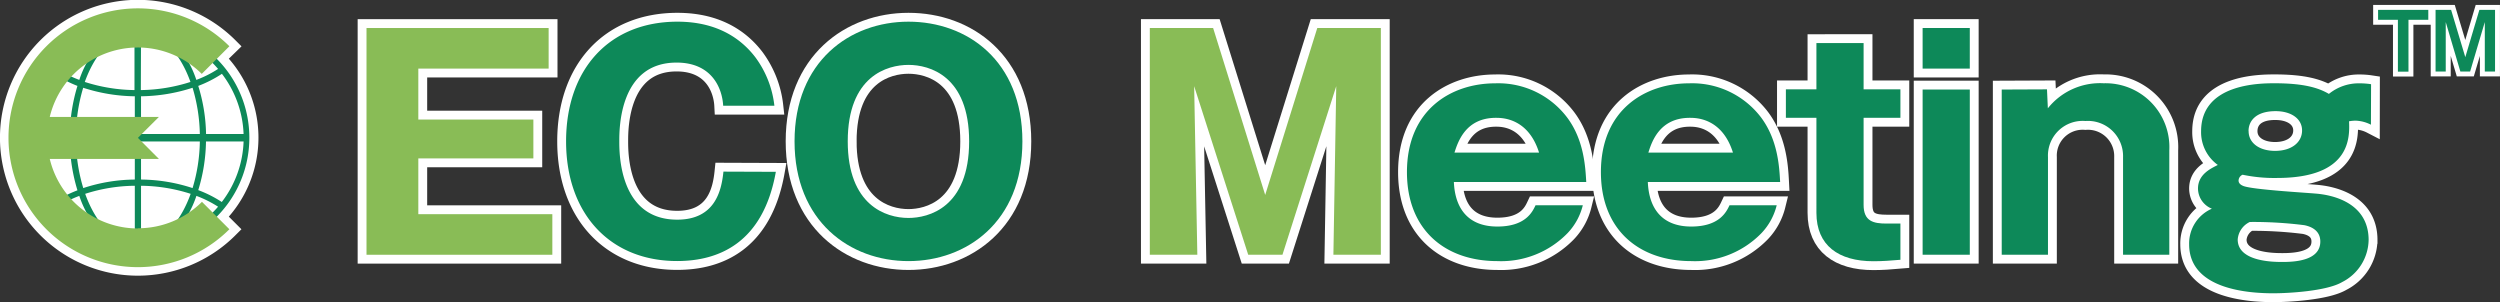
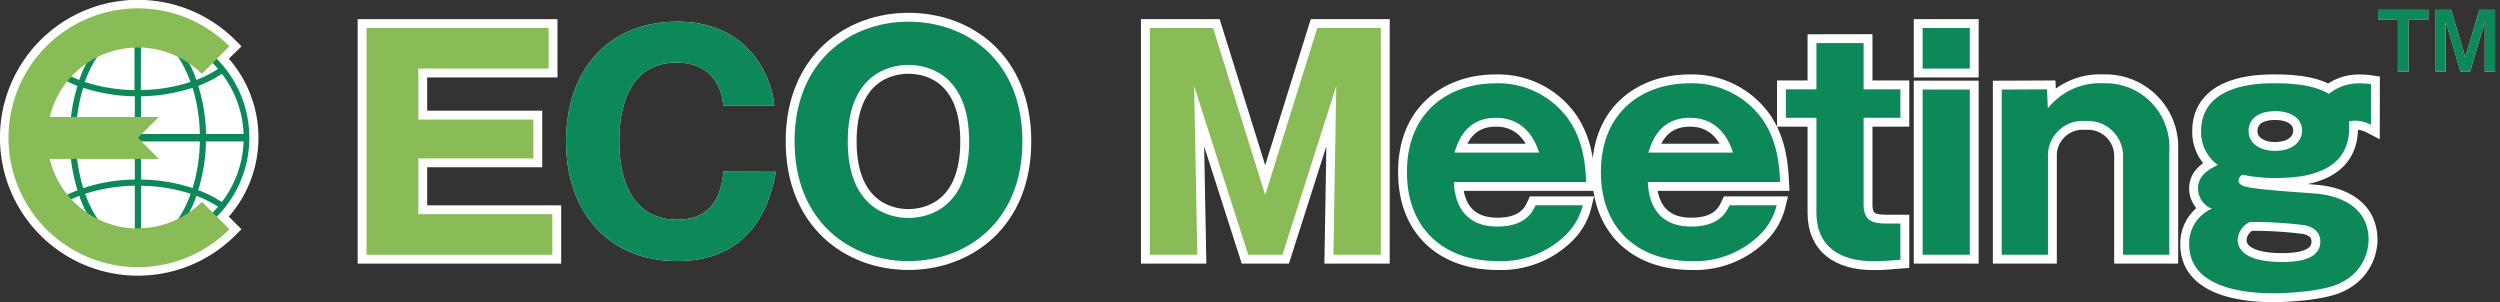
<svg xmlns="http://www.w3.org/2000/svg" viewBox="0 0 378.3 45.72">
  <rect x="0" y="0" width="378.3" height="45.72" fill="#333333" stroke="none" />
  <defs>
    <style>.cls-1{fill:#fff;}.cls-2,.cls-3,.cls-6{fill:none;stroke:#fff;}.cls-2{stroke-width:2.68px;}.cls-3{stroke-width:1.49px;}.cls-4{fill:#89bc56;}.cls-5{fill:#0d8959;}.cls-6{stroke-miterlimit:2;stroke-width:2.58px;}</style>
  </defs>
  <g id="Layer_2" data-name="Layer 2">
    <g id="header">
      <polygon class="cls-1" points="83.58 32.41 83.58 38.55 55.46 38.55 55.46 4.24 83.02 4.24 83.02 10.38 63.3 10.38 63.3 18.09 80.71 18.09 80.71 23.97 63.3 23.97 63.3 32.41 83.58 32.41" />
      <polygon class="cls-2" points="83.58 32.41 83.58 38.55 55.46 38.55 55.46 4.24 83.02 4.24 83.02 10.38 63.3 10.38 63.3 18.09 80.71 18.09 80.71 23.97 63.3 23.97 63.3 32.41 83.58 32.41" />
      <path class="cls-1" d="M117.4,26c-1.92,10.76-8.62,13.5-14.93,13.5-10.19,0-16.81-7.19-16.81-18.11S92.19,3.28,102.51,3.28c6.32,0,9.84,2.83,11.8,5.4A15.11,15.11,0,0,1,117.18,16h-7.75c-.13-2.52-1.61-6.53-7.05-6.53-8.67,0-8.67,10-8.67,11.89s0,11.88,8.76,11.88c5.7,0,6.7-4.31,7-7.27Z" />
-       <path class="cls-2" d="M117.4,26c-1.92,10.76-8.62,13.5-14.93,13.5-10.19,0-16.81-7.19-16.81-18.11S92.19,3.28,102.51,3.28c6.32,0,9.84,2.83,11.8,5.4A15.11,15.11,0,0,1,117.18,16h-7.75c-.13-2.52-1.61-6.53-7.05-6.53-8.67,0-8.67,10-8.67,11.89s0,11.88,8.76,11.88c5.7,0,6.7-4.31,7-7.27Z" />
      <path class="cls-1" d="M137.47,39.51c-8.85,0-17.24-6-17.24-18.12s8.39-18.11,17.24-18.11,17.24,5.88,17.24,18.11-8.49,18.12-17.24,18.12m-9.19-18.12c0,9.67,5.75,11.59,9.19,11.59,3,0,9.18-1.52,9.18-11.59,0-9.92-6-11.57-9.18-11.57s-9.19,1.65-9.19,11.57" />
      <path class="cls-2" d="M137.47,39.51c-8.85,0-17.24-6-17.24-18.12s8.39-18.11,17.24-18.11,17.24,5.88,17.24,18.11S146.22,39.51,137.47,39.51Zm-9.19-18.12c0,9.67,5.75,11.59,9.19,11.59,3,0,9.18-1.52,9.18-11.59,0-9.92-6-11.57-9.18-11.57S128.28,11.47,128.28,21.39Z" />
      <polygon class="cls-1" points="194.06 38.55 188.88 38.55 180.7 13.04 181.18 38.55 173.99 38.55 173.99 4.24 183.57 4.24 191.45 29.5 199.33 4.24 208.95 4.24 208.95 38.55 201.77 38.55 202.2 13.04 194.06 38.55" />
      <polygon class="cls-2" points="194.06 38.55 188.88 38.55 180.7 13.04 181.18 38.55 173.99 38.55 173.99 4.24 183.57 4.24 191.45 29.5 199.33 4.24 208.95 4.24 208.95 38.55 201.77 38.55 202.2 13.04 194.06 38.55" />
      <path class="cls-1" d="M220,27.54c.18,4.18,2.31,6.74,6.58,6.74s5.31-2.22,5.78-3.22h7.15a9.33,9.33,0,0,1-2.31,4.22,14,14,0,0,1-10.62,4.23c-7.93,0-13.68-4.75-13.68-13.46,0-9.57,6.84-13.44,13.33-13.44a13.07,13.07,0,0,1,10.88,5.13c2.57,3.4,2.79,7.49,2.92,9.8Zm12.89-4.45c-1.65-5.26-5.62-5.26-6.53-5.26-4.57,0-5.74,3.61-6.27,5.26Z" />
      <path class="cls-2" d="M220,27.54c.18,4.18,2.31,6.74,6.58,6.74s5.31-2.22,5.78-3.22h7.15a9.33,9.33,0,0,1-2.31,4.22,14,14,0,0,1-10.62,4.23c-7.93,0-13.68-4.75-13.68-13.46,0-9.57,6.84-13.44,13.33-13.44a13.07,13.07,0,0,1,10.88,5.13c2.57,3.4,2.79,7.49,2.92,9.8Zm12.89-4.45c-1.65-5.26-5.62-5.26-6.53-5.26-4.57,0-5.74,3.61-6.27,5.26Z" />
      <path class="cls-1" d="M249.35,27.54c.17,4.18,2.3,6.74,6.57,6.74s5.32-2.22,5.79-3.22h7.14a9.33,9.33,0,0,1-2.31,4.22,14,14,0,0,1-10.62,4.23c-7.92,0-13.67-4.75-13.67-13.46,0-9.57,6.84-13.44,13.32-13.44a13.09,13.09,0,0,1,10.89,5.13c2.56,3.4,2.79,7.49,2.91,9.8Zm12.88-4.45c-1.65-5.26-5.61-5.26-6.53-5.26-4.57,0-5.75,3.61-6.27,5.26Z" />
      <path class="cls-2" d="M249.35,27.54c.17,4.18,2.3,6.74,6.57,6.74s5.32-2.22,5.79-3.22h7.14a9.33,9.33,0,0,1-2.31,4.22,14,14,0,0,1-10.62,4.23c-7.92,0-13.67-4.75-13.67-13.46,0-9.57,6.84-13.44,13.32-13.44a13.09,13.09,0,0,1,10.89,5.13c2.56,3.4,2.79,7.49,2.91,9.8Zm12.88-4.45c-1.65-5.26-5.61-5.26-6.53-5.26-4.57,0-5.75,3.61-6.27,5.26Z" />
      <path class="cls-1" d="M282,17.83V31c0,2.48,1.47,2.83,3.48,2.83h2.09v5.48c-1.48.13-2.75.22-4.1.22-5.26,0-8.61-2.39-8.61-7.32V17.83h-4.62V13.52h4.62v-7H282v7h5.57v4.31Z" />
      <path class="cls-2" d="M282,17.83V31c0,2.48,1.47,2.83,3.48,2.83h2.09v5.48c-1.48.13-2.75.22-4.1.22-5.26,0-8.61-2.39-8.61-7.32V17.83h-4.62V13.52h4.62v-7H282v7h5.57v4.31Z" />
      <path class="cls-1" d="M298.07,10.38h-7.14V4.24h7.14Zm0,28.17h-7.14v-25h7.14Z" />
      <path class="cls-2" d="M298.07,10.38h-7.14V4.24h7.14Zm0,28.17h-7.14v-25h7.14Z" />
      <path class="cls-1" d="M309.75,13.52l.13,2.87a10.09,10.09,0,0,1,8.45-3.79,9.66,9.66,0,0,1,9.93,10.15v15.8h-7V23.79a5.32,5.32,0,0,0-5.7-5.48,5.25,5.25,0,0,0-5.66,5.48V38.55h-7v-25Z" />
      <path class="cls-2" d="M309.75,13.52l.13,2.87a10.09,10.09,0,0,1,8.45-3.79,9.66,9.66,0,0,1,9.93,10.15v15.8h-7V23.79a5.32,5.32,0,0,0-5.7-5.48,5.25,5.25,0,0,0-5.66,5.48V38.55h-7v-25Z" />
      <path class="cls-1" d="M358.77,18.87a5.5,5.5,0,0,0-2.26-.61c-.27,0-.49,0-1.05.09.09,2.35.35,8.58-10.89,8.58a23.3,23.3,0,0,1-5.22-.49,1,1,0,0,0-.61.88c0,.52.52.74.74.83,1.48.56,9.45,1,11.23,1.17,1.18.13,7.71.83,7.71,7a7.28,7.28,0,0,1-4,6.36c-2.35,1.39-8.23,1.7-10.41,1.7-3.48,0-12.75-.48-12.75-7.41a5.73,5.73,0,0,1,3.44-5.39,3.32,3.32,0,0,1-2.1-3.05c0-2.18,2-3.05,3-3.57a6.11,6.11,0,0,1-2.53-5.1c0-7.26,9-7.26,11.15-7.26,4.48,0,6.7.73,8.19,1.61A7.15,7.15,0,0,1,357,12.61a11.56,11.56,0,0,1,1.78.13ZM338.61,36.24c0,3.4,5.53,3.4,6.79,3.4,1.92,0,5.71-.22,5.71-3.09,0-1.66-1.35-2.27-2.45-2.48a61.46,61.46,0,0,0-8.22-.48,3.19,3.19,0,0,0-1.83,2.65m1.65-16.41c0,1.87,1.7,3,4,3,2.53,0,4.09-1.31,4.09-3.09s-1.66-2.92-4-2.92c-3.13,0-4.1,1.61-4.1,3" />
      <path class="cls-2" d="M358.77,18.87a5.5,5.5,0,0,0-2.26-.61c-.27,0-.49,0-1.05.09.09,2.35.35,8.58-10.89,8.58a23.3,23.3,0,0,1-5.22-.49,1,1,0,0,0-.61.88c0,.52.52.74.74.83,1.48.56,9.45,1,11.23,1.17,1.18.13,7.71.83,7.71,7a7.28,7.28,0,0,1-4,6.36c-2.35,1.39-8.23,1.7-10.41,1.7-3.48,0-12.75-.48-12.75-7.41a5.73,5.73,0,0,1,3.44-5.39,3.32,3.32,0,0,1-2.1-3.05c0-2.18,2-3.05,3-3.57a6.11,6.11,0,0,1-2.53-5.1c0-7.26,9-7.26,11.15-7.26,4.48,0,6.7.73,8.19,1.61A7.15,7.15,0,0,1,357,12.61a11.56,11.56,0,0,1,1.78.13ZM338.61,36.24c0,3.4,5.53,3.4,6.79,3.4,1.92,0,5.71-.22,5.71-3.09,0-1.66-1.35-2.27-2.45-2.48a61.46,61.46,0,0,0-8.22-.48A3.19,3.19,0,0,0,338.61,36.24Zm1.65-16.41c0,1.87,1.7,3,4,3,2.53,0,4.09-1.31,4.09-3.09s-1.66-2.92-4-2.92C341.23,16.78,340.26,18.39,340.26,19.83Z" />
      <path class="cls-1" d="M367.45,1.49V3h-3v7.84h-1.6V3h-3V1.49Zm3.45,0,2.15,7.16,2.13-7.16h2.37v9.33H376V3.34l-2.22,7.48h-1.46l-2.22-7.48v7.48h-1.54V1.49Z" />
-       <path class="cls-3" d="M367.45,1.49V3h-3v7.84h-1.6V3h-3V1.49Zm3.45,0,2.15,7.16,2.13-7.16h2.37v9.33H376V3.34l-2.22,7.48h-1.46l-2.22-7.48v7.48h-1.54V1.49Z" />
      <polygon class="cls-4" points="83.58 32.41 83.58 38.55 55.46 38.55 55.46 4.24 83.02 4.24 83.02 10.38 63.3 10.38 63.3 18.09 80.71 18.09 80.71 23.97 63.3 23.97 63.3 32.41 83.58 32.41" />
      <path class="cls-5" d="M117.4,26c-1.92,10.76-8.62,13.5-14.93,13.5-10.19,0-16.81-7.19-16.81-18.11S92.19,3.28,102.51,3.28c6.31,0,9.84,2.83,11.8,5.4A15.11,15.11,0,0,1,117.18,16h-7.75c-.13-2.52-1.61-6.53-7.05-6.53-8.67,0-8.67,10-8.67,11.89s0,11.88,8.76,11.88c5.7,0,6.7-4.31,7-7.27Z" />
      <path class="cls-5" d="M137.47,39.51c-8.85,0-17.24-6-17.24-18.12s8.39-18.11,17.24-18.11,17.24,5.88,17.24,18.11-8.49,18.12-17.24,18.12m-9.19-18.12c0,9.67,5.75,11.59,9.19,11.59,3,0,9.18-1.52,9.18-11.59,0-9.92-6-11.57-9.18-11.57s-9.19,1.65-9.19,11.57" />
      <polygon class="cls-4" points="194.06 38.55 188.88 38.55 180.7 13.04 181.18 38.55 173.99 38.55 173.99 4.24 183.57 4.24 191.45 29.5 199.33 4.24 208.95 4.24 208.95 38.55 201.77 38.55 202.2 13.04 194.06 38.55" />
      <path class="cls-5" d="M220,27.54c.18,4.18,2.31,6.74,6.58,6.74s5.31-2.22,5.78-3.22h7.15a9.33,9.33,0,0,1-2.31,4.22,14,14,0,0,1-10.62,4.23c-7.93,0-13.68-4.75-13.68-13.46,0-9.57,6.84-13.44,13.33-13.44a13.07,13.07,0,0,1,10.88,5.13c2.57,3.4,2.79,7.49,2.92,9.8Zm12.89-4.45c-1.65-5.26-5.62-5.26-6.53-5.26-4.57,0-5.74,3.61-6.27,5.26Z" />
      <path class="cls-5" d="M249.35,27.54c.17,4.18,2.3,6.74,6.57,6.74s5.32-2.22,5.79-3.22h7.14a9.33,9.33,0,0,1-2.31,4.22,14,14,0,0,1-10.62,4.23c-7.92,0-13.67-4.75-13.67-13.46,0-9.57,6.84-13.44,13.32-13.44a13.09,13.09,0,0,1,10.89,5.13c2.56,3.4,2.79,7.49,2.91,9.8Zm12.88-4.45c-1.65-5.26-5.61-5.26-6.53-5.26-4.57,0-5.75,3.61-6.27,5.26Z" />
      <path class="cls-5" d="M282,17.83V31c0,2.48,1.47,2.83,3.47,2.83h2.1v5.48c-1.48.13-2.75.22-4.1.22-5.26,0-8.61-2.39-8.61-7.32V17.83h-4.62V13.52h4.62v-7H282v7h5.57v4.31Z" />
      <path class="cls-5" d="M298.07,10.38h-7.14V4.24h7.14Zm0,28.17h-7.14v-25h7.14Z" />
      <path class="cls-5" d="M309.75,13.52l.13,2.87a10.09,10.09,0,0,1,8.45-3.79,9.66,9.66,0,0,1,9.93,10.15v15.8h-7V23.79a5.32,5.32,0,0,0-5.7-5.48,5.25,5.25,0,0,0-5.66,5.48V38.55h-7v-25Z" />
      <path class="cls-5" d="M358.77,18.87a5.5,5.5,0,0,0-2.26-.61c-.27,0-.49,0-1.05.09.09,2.35.35,8.58-10.89,8.58a23.3,23.3,0,0,1-5.22-.49,1,1,0,0,0-.61.88c0,.52.52.74.74.83,1.48.56,9.45,1,11.23,1.17,1.18.13,7.71.83,7.71,7a7.28,7.28,0,0,1-4,6.36c-2.35,1.39-8.23,1.7-10.41,1.7-3.48,0-12.75-.48-12.75-7.41a5.73,5.73,0,0,1,3.44-5.39,3.32,3.32,0,0,1-2.1-3.05c0-2.18,2-3.05,3-3.57a6.11,6.11,0,0,1-2.53-5.1c0-7.26,9-7.26,11.15-7.26,4.48,0,6.7.73,8.19,1.61A7.14,7.14,0,0,1,357,12.61a11.6,11.6,0,0,1,1.79.13ZM338.61,36.24c0,3.4,5.53,3.4,6.79,3.4,1.92,0,5.71-.22,5.71-3.09,0-1.66-1.35-2.27-2.45-2.48a61.46,61.46,0,0,0-8.22-.48,3.19,3.19,0,0,0-1.83,2.65m1.65-16.41c0,1.87,1.7,3,4,3,2.53,0,4.09-1.31,4.09-3.09s-1.66-2.92-4-2.92c-3.13,0-4.1,1.61-4.1,3" />
      <path class="cls-5" d="M367.45,1.49V3h-3v7.84h-1.6V3h-3V1.49Zm3.45,0,2.15,7.16,2.13-7.16h2.37v9.33H376V3.34l-2.22,7.48H372.3l-2.21-7.48v7.48h-1.54V1.49Z" />
      <path class="cls-1" d="M37.82,20.84a16.87,16.87,0,0,0-5-12L34.71,7a19.58,19.58,0,1,0,0,27.69l-1.88-1.88a16.88,16.88,0,0,0,5-12" />
      <path class="cls-6" d="M37.82,20.84a16.87,16.87,0,0,0-5-12L34.71,7a19.58,19.58,0,1,0,0,27.69l-1.88-1.88A16.88,16.88,0,0,0,37.82,20.84Z" />
      <path class="cls-5" d="M22.51,4a6.82,6.82,0,0,0-1.17-.2v0H20.4v0A6.06,6.06,0,0,0,19.21,4a16.93,16.93,0,0,0-.27,33.66,6.59,6.59,0,0,0,1.93.3,6.07,6.07,0,0,0,1.89-.3A16.93,16.93,0,0,0,22.51,4M36.87,20.28H31.18A25.84,25.84,0,0,0,30,13a18.2,18.2,0,0,0,3.58-1.83,15.94,15.94,0,0,1,3.28,9.14M33,10.43a16.87,16.87,0,0,1-3.29,1.66A15.06,15.06,0,0,0,25.38,5.5,15.93,15.93,0,0,1,33,10.43M21.34,4.86c.34,0,.69,0,1,.07,2.73.76,5.08,3.56,6.48,7.47a25.51,25.51,0,0,1-7.51,1.23Zm0,9.71a26.1,26.1,0,0,0,7.8-1.29,25.92,25.92,0,0,1,1.1,7h-8.9Zm8.9,6.84a25.52,25.52,0,0,1-1.1,7.05,25.54,25.54,0,0,0-7.8-1.29V21.41Zm-9.84,0v5.76a25.43,25.43,0,0,0-7.8,1.29,25.52,25.52,0,0,1-1.1-7Zm-8.9-1.13a25.54,25.54,0,0,1,1.09-7,26.12,26.12,0,0,0,7.81,1.29v5.71ZM19.35,4.93c.34,0,.7,0,1-.06v8.76a25.52,25.52,0,0,1-7.52-1.23c1.4-3.9,3.74-6.7,6.47-7.47m-3,.59A15,15,0,0,0,12,12.09a16.55,16.55,0,0,1-3.26-1.64,16,16,0,0,1,7.57-4.93M8.18,11.16A18.64,18.64,0,0,0,11.72,13a26.58,26.58,0,0,0-1.16,7.31H4.92a15.93,15.93,0,0,1,3.26-9.12m2.38,10.25a26.57,26.57,0,0,0,1.16,7.36,17.77,17.77,0,0,0-3.51,1.79,15.93,15.93,0,0,1-3.29-9.15ZM8.78,31.27A16.63,16.63,0,0,1,12,29.64a15.19,15.19,0,0,0,4.22,6.5,16.09,16.09,0,0,1-7.46-4.87M19.1,36.73c-2.62-.86-4.86-3.62-6.21-7.4a25.08,25.08,0,0,1,7.51-1.22v8.71c-.44,0-.87,0-1.3-.09m3.49,0c-.41,0-.83.07-1.25.08V28.11a25.19,25.19,0,0,1,7.51,1.22c-1.36,3.8-3.62,6.56-6.26,7.41m2.87-.58a15.11,15.11,0,0,0,4.26-6.52A17.12,17.12,0,0,1,33,31.28a15.91,15.91,0,0,1-7.52,4.88m8.1-5.58A17.89,17.89,0,0,0,30,28.77a26.2,26.2,0,0,0,1.17-7.36h5.69a15.89,15.89,0,0,1-3.31,9.17" />
      <path class="cls-4" d="M20.87,34.57A13.72,13.72,0,0,1,7.53,24.05H24.05l-3.18-3.19,3.18-3.17H7.53a13.71,13.71,0,0,1,23-6.51L34.71,7a19.58,19.58,0,1,0,0,27.69l-4.15-4.15a13.66,13.66,0,0,1-9.69,4" />
    </g>
  </g>
</svg>